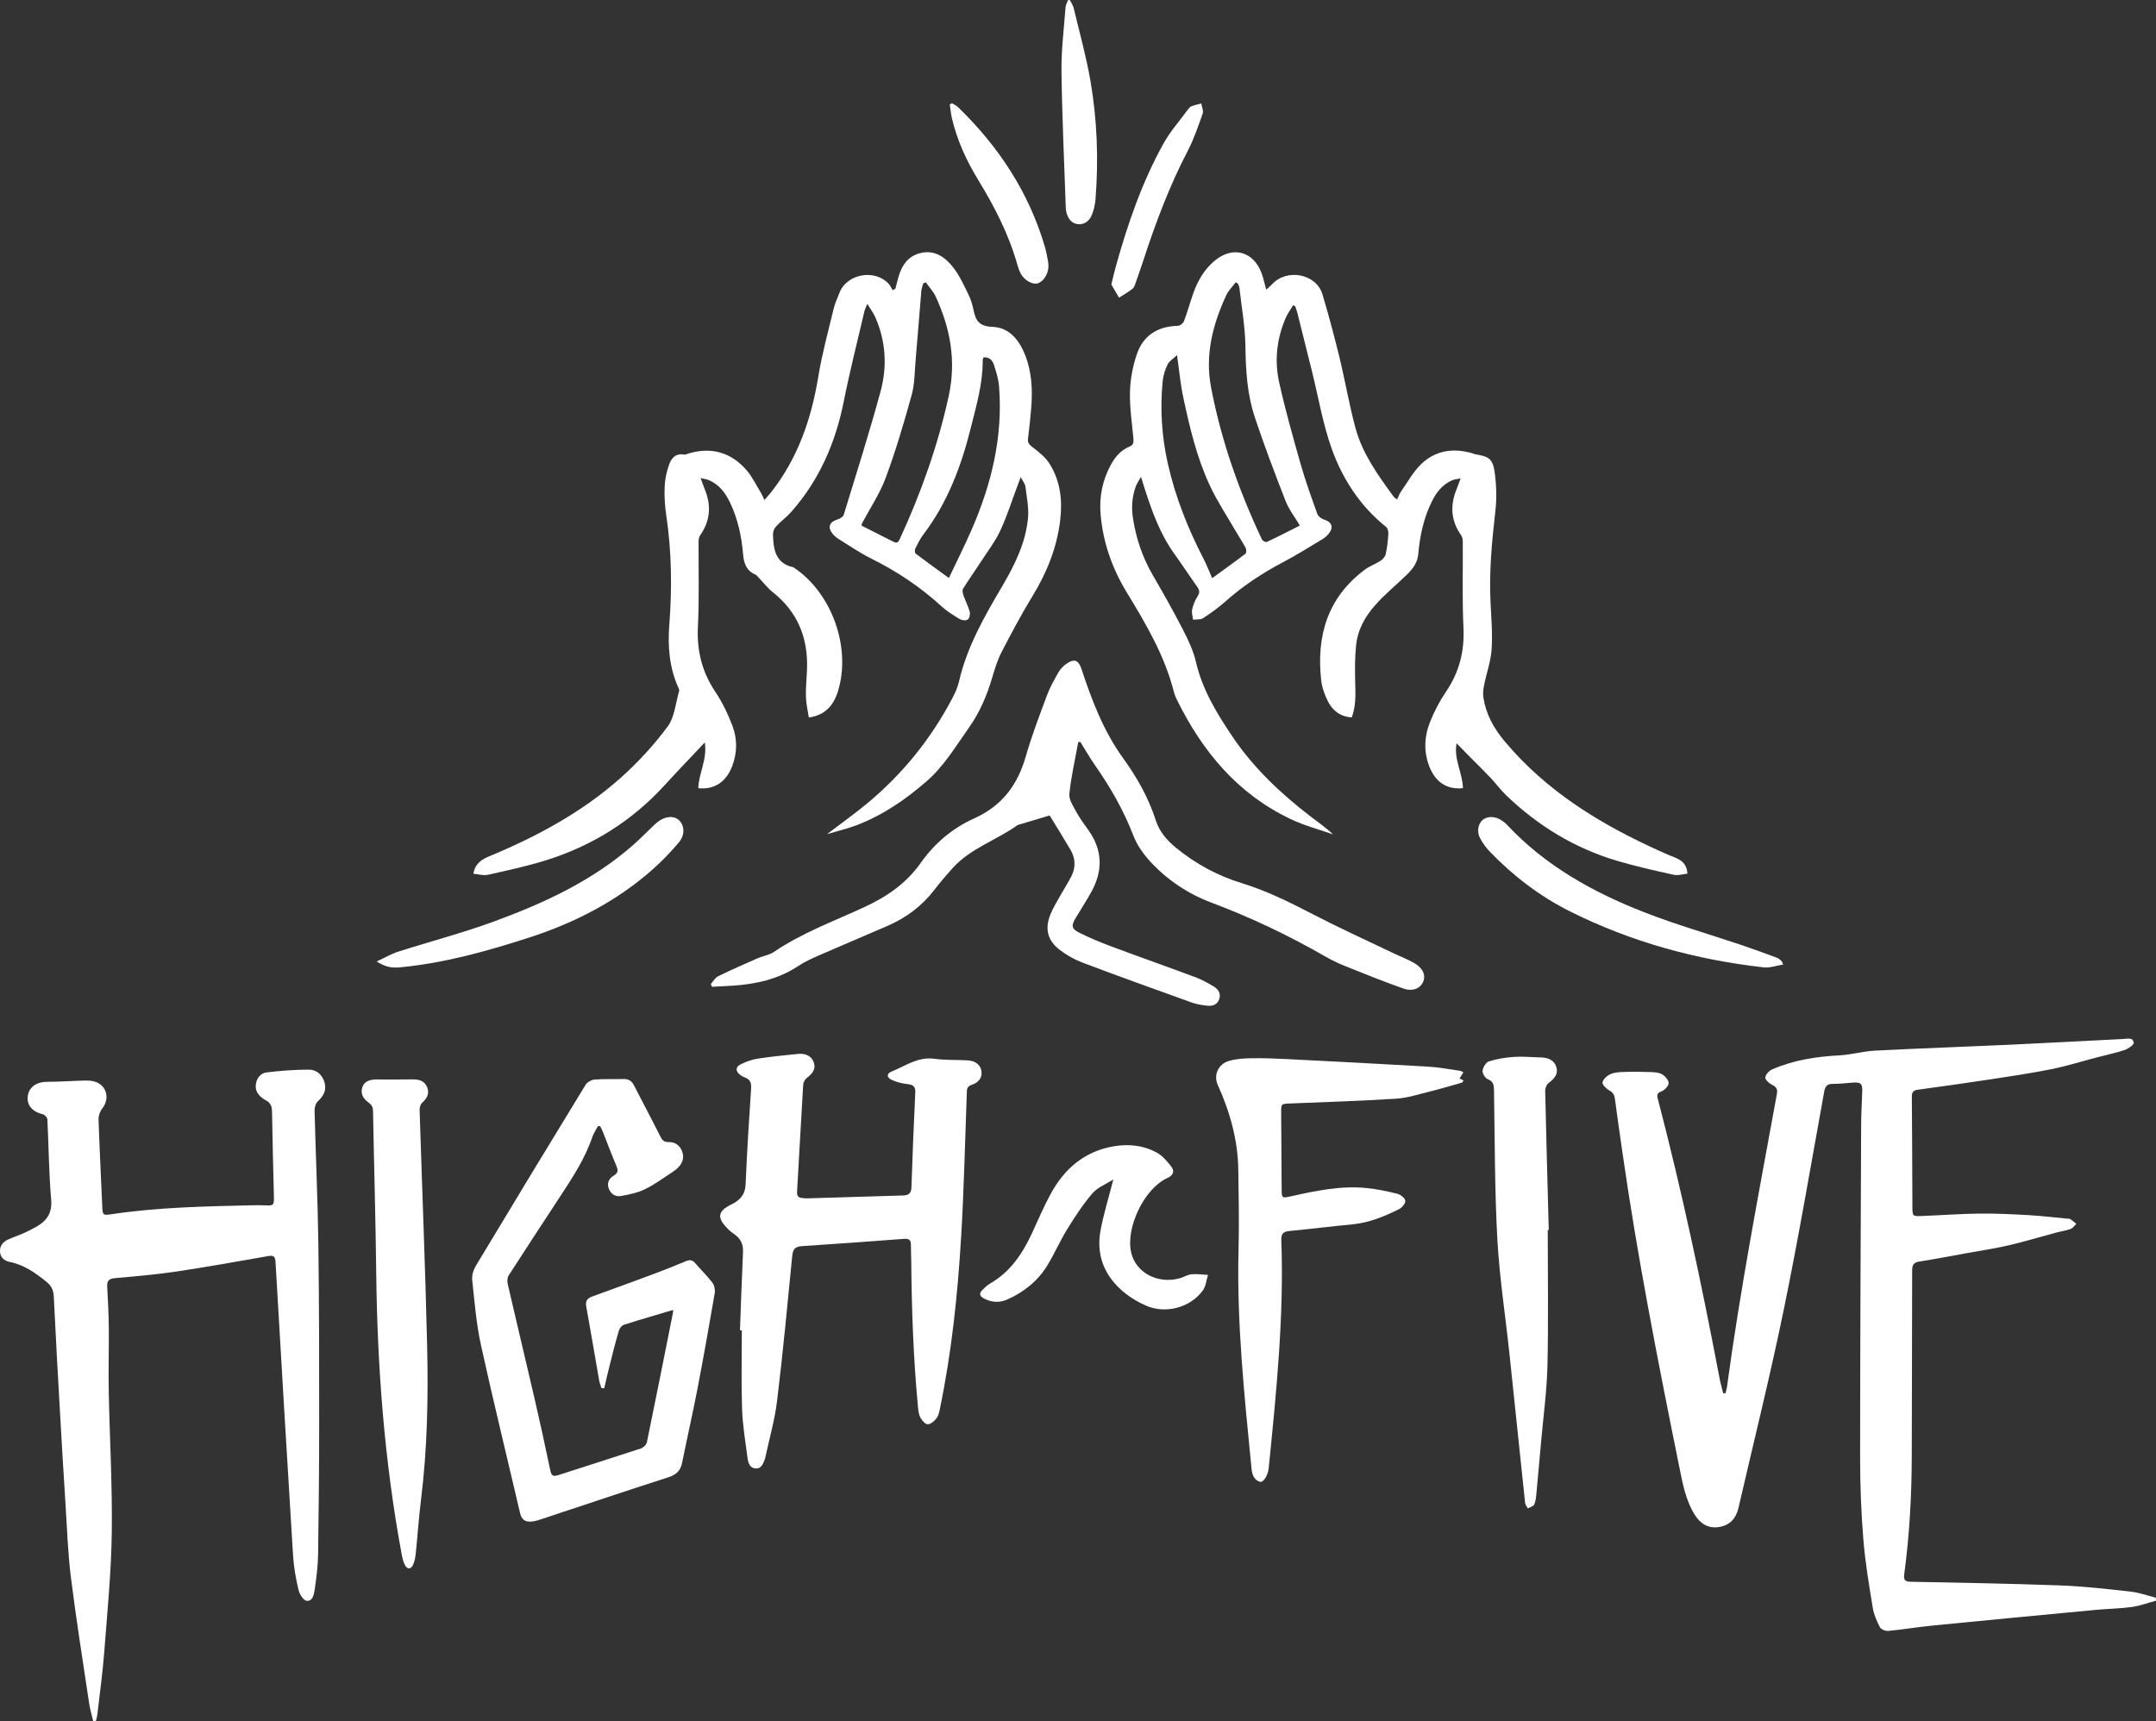
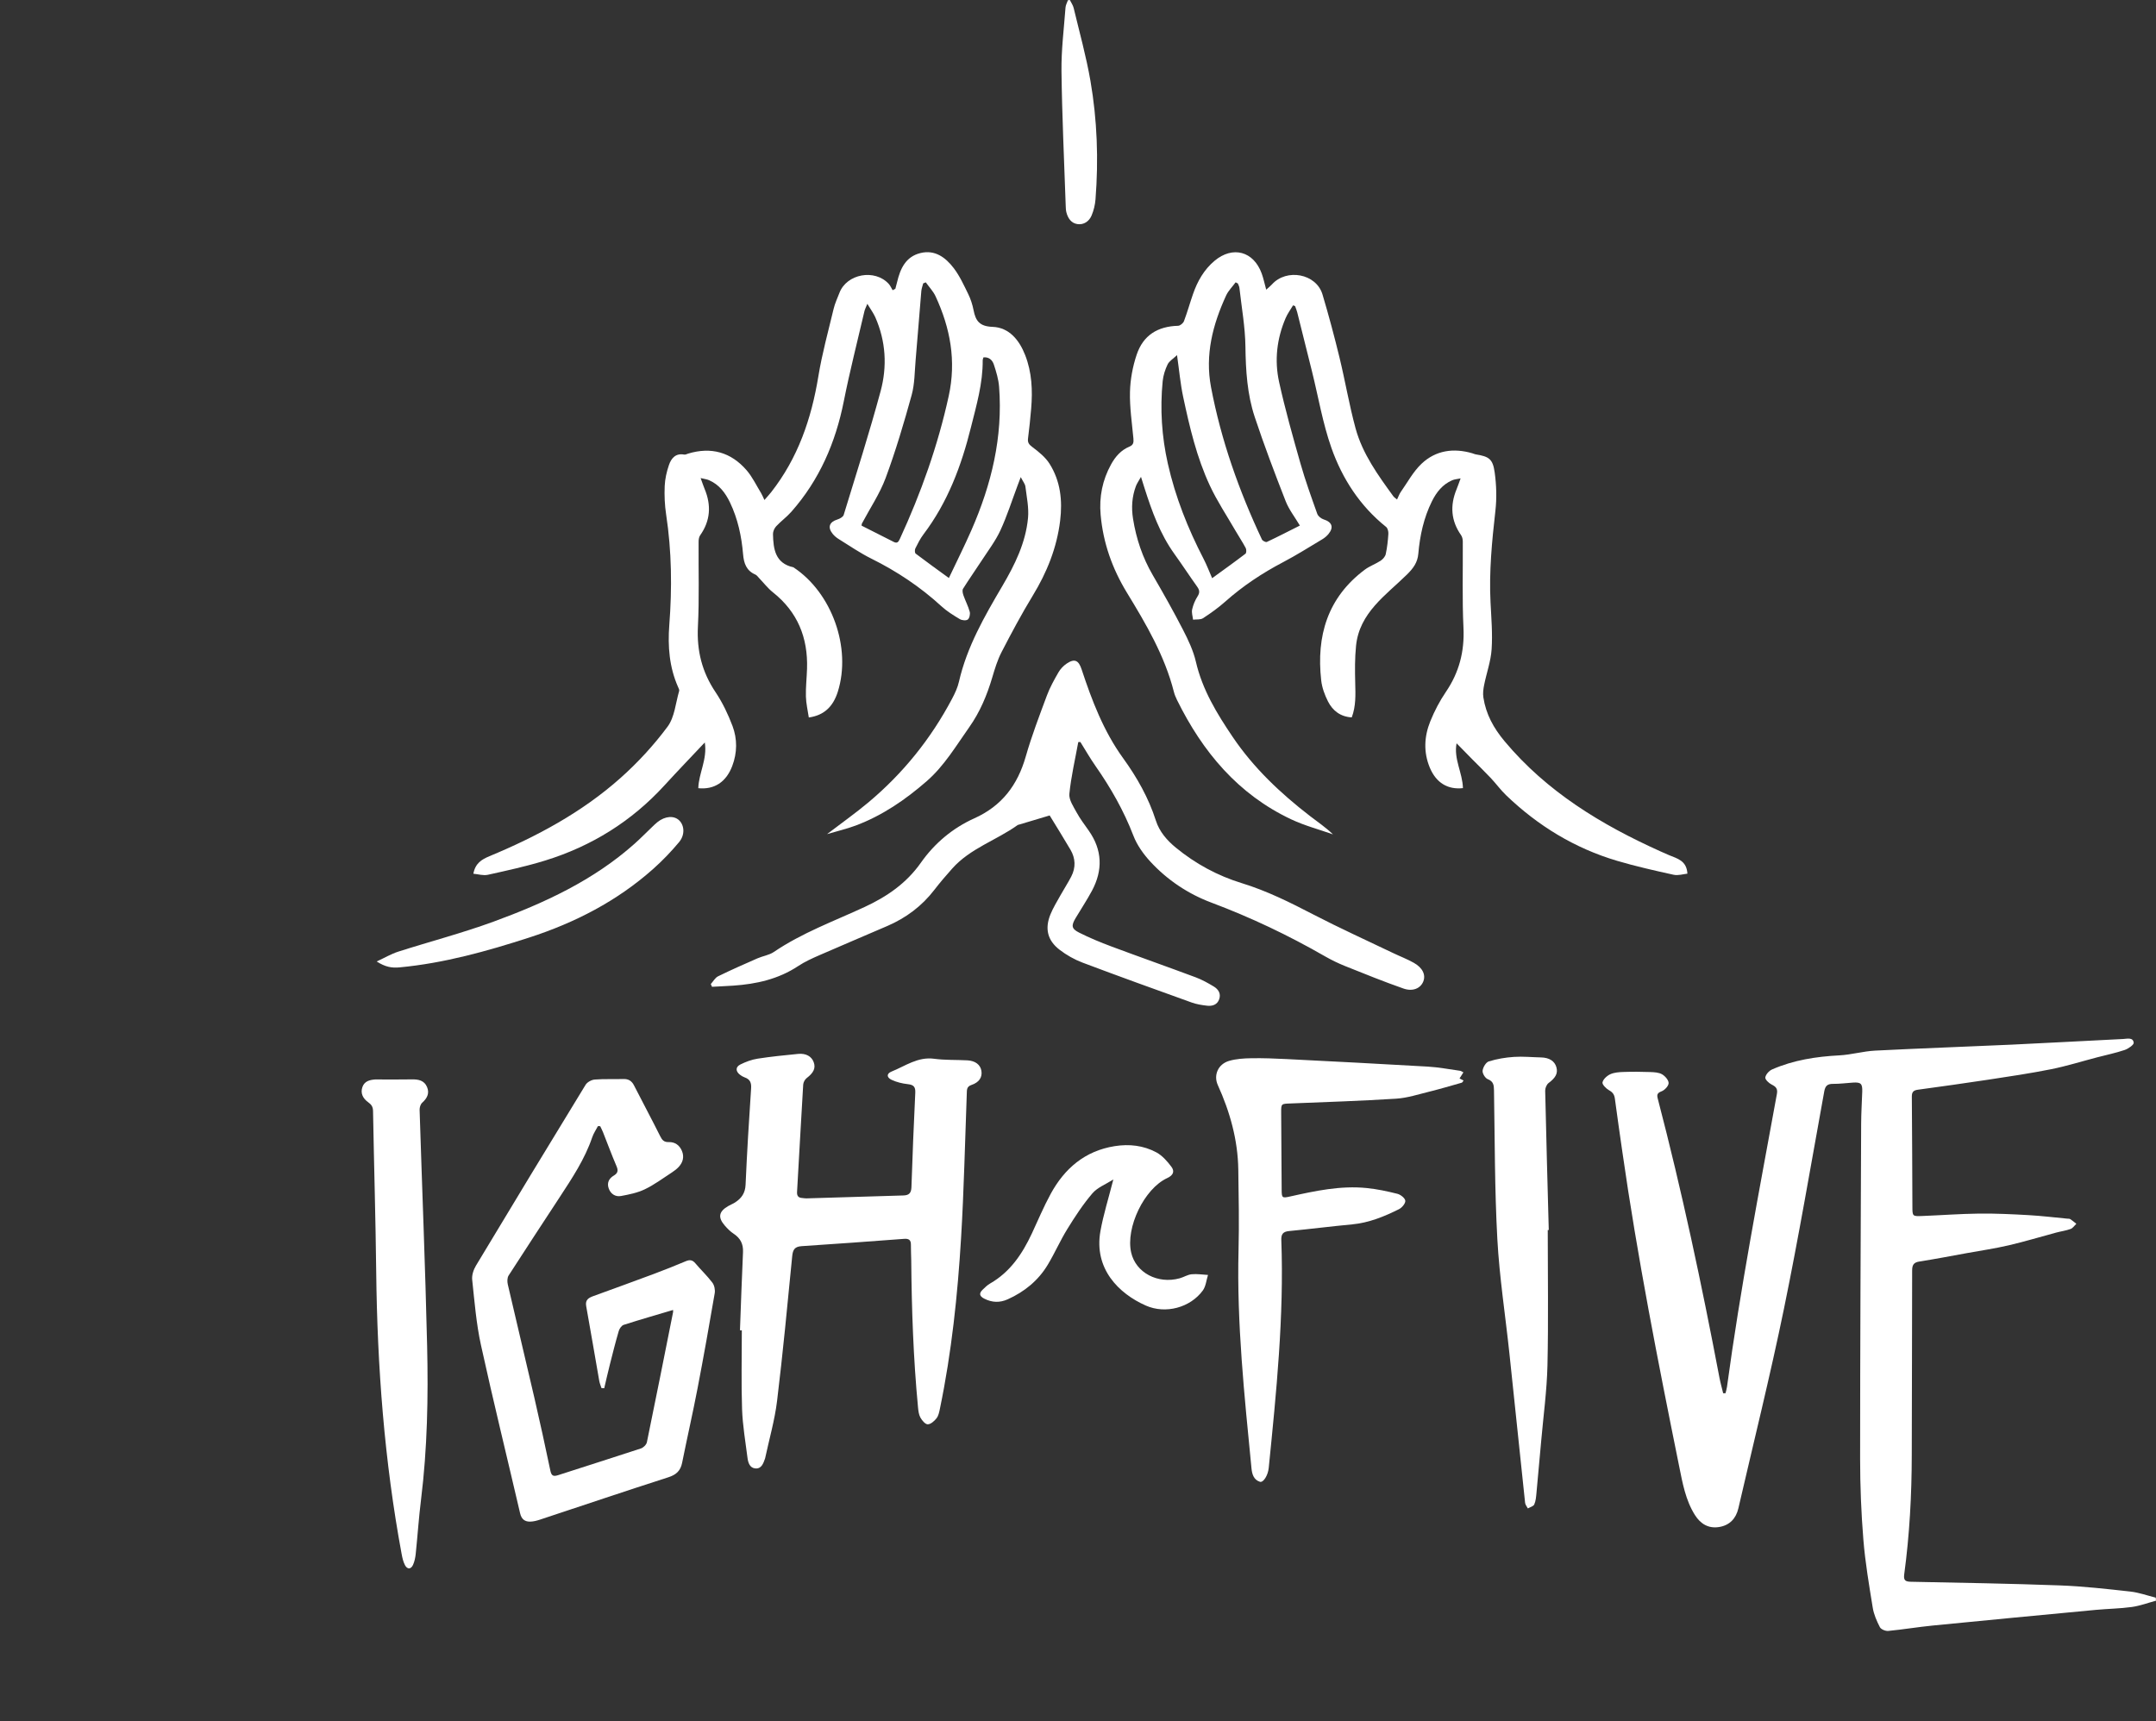
<svg xmlns="http://www.w3.org/2000/svg" id="uuid-20eaadc1-e7c2-4ac9-9c89-d5ea3a819779" viewBox="0 0 1583.44 1264.25">
  <rect x="0" y="0" width="1583.44" height="1264.25" fill="#333333" stroke="none" />
  <defs>
    <style>.uuid-28640d07-f4ee-4e02-96fa-b41a4e653a2f{fill:#fff;stroke-width:0px;}</style>
  </defs>
  <path class="uuid-28640d07-f4ee-4e02-96fa-b41a4e653a2f" d="m1267.28,1023.39c.37-1.54.87-3.07,1.08-4.63,9.77-72.15,23.6-143.61,36.66-215.2.69-3.8-.69-5.29-3.83-6.85-2.05-1.02-4.9-3.69-4.68-5.23.31-2.19,2.74-4.9,4.93-5.87,15.74-6.91,32.4-9.46,49.49-10.36,8.77-.46,17.43-3.03,26.2-3.48,33.42-1.71,66.87-2.85,100.29-4.39,27.28-1.26,54.56-2.82,81.84-4.15,2.96-.14,7.28-1.43,7.81,2.73.19,1.53-3.98,4.44-6.64,5.34-6.61,2.23-13.48,3.64-20.25,5.41-11.25,2.94-22.39,6.44-33.77,8.72-15.33,3.07-30.83,5.35-46.29,7.71-17.12,2.61-34.28,4.97-51.44,7.33-3.15.43-4.6,1.5-4.56,5.04.24,26.98.28,53.96.41,80.93.03,6.95.08,7.09,6.99,6.82,13.98-.54,27.94-1.61,41.92-1.78,12.13-.14,24.28.45,36.4,1.13,9.43.53,18.83,1.69,28.25,2.57.83.08,1.81-.02,2.44.39,1.56,1.01,2.95,2.27,4.41,3.43-1.39,1.3-2.57,3.18-4.22,3.78-3.42,1.24-7.11,1.72-10.64,2.67-11.57,3.1-23.04,6.6-34.7,9.31-10.19,2.37-20.57,3.9-30.87,5.76-11.62,2.11-23.22,4.36-34.89,6.18-4.29.67-5.27,2.68-5.27,6.67-.01,45.13-.22,90.27-.28,135.4-.04,29.35-1.61,58.59-5.54,87.68-.6,4.43.79,5.39,4.92,5.48,36.46.74,72.93,1.33,109.36,2.68,17.28.64,34.54,2.61,51.75,4.51,6.32.7,12.47,2.94,18.69,4.48.06.75.13,1.49.19,2.24-5.91,1.59-11.73,3.78-17.74,4.62-8.72,1.21-17.6,1.29-26.38,2.12-39.95,3.77-79.9,7.56-119.83,11.51-10.92,1.08-21.77,2.91-32.69,3.96-2.01.19-5.31-1.15-6.14-2.75-2.32-4.5-4.45-9.37-5.25-14.32-2.69-16.58-5.52-33.21-6.88-49.93-1.6-19.73-2.39-39.57-2.39-59.37,0-82.11.43-164.21.76-246.32.03-7.82.54-15.64.8-23.46.2-5.9-1-7.04-6.96-6.64-4.82.32-9.64.97-14.45.93-4.11-.04-5.75,1.42-6.5,5.56-9.67,53.25-18.7,106.64-29.59,159.65-10.08,49.07-22.18,97.73-33.47,146.56-1.73,7.48-6.37,12.49-14.12,13.75-7.78,1.27-13.62-2.23-17.71-8.67-6.96-10.95-9.17-23.62-11.66-35.92-15.56-76.88-30.7-153.84-41.8-231.53-1.84-12.86-3.71-25.71-5.42-38.58-.39-2.91-1.53-4.6-4.22-6.1-2.18-1.21-5.21-4.28-4.86-5.85.53-2.37,3.35-4.89,5.8-5.99,2.91-1.31,6.46-1.52,9.75-1.63,6.49-.22,12.99-.18,19.48.06,2.95.11,6.28.26,8.7,1.65,2.24,1.29,4.87,4.29,4.83,6.49-.04,2.12-2.91,5.17-5.2,6.03-3.29,1.24-3.5,2.61-2.74,5.5,17.69,67.71,32.21,136.12,45.27,204.85.73,3.85,1.82,7.63,2.74,11.45.56-.02,1.13-.03,1.69-.04Z" />
  <path class="uuid-28640d07-f4ee-4e02-96fa-b41a4e653a2f" d="m607.47,612.69c10.67-8.15,20.85-15.33,30.37-23.31,25.43-21.32,45.9-46.75,61.4-76.11,2.09-3.95,4.06-8.15,5.04-12.47,5.84-25.6,18.74-48,31.82-70.24,9.23-15.68,17.18-31.78,18.91-50.03.72-7.59-.98-15.43-1.92-23.12-.24-1.94-1.79-3.73-3.42-6.93-1.11,2.94-1.71,4.52-2.3,6.11-4.16,11.06-7.73,22.39-12.67,33.08-3.6,7.77-8.94,14.75-13.64,21.99-4.53,6.98-9.35,13.77-13.76,20.82-.71,1.13-.25,3.33.28,4.83,1.42,4.07,3.49,7.93,4.62,12.06.47,1.74-.17,4.78-1.43,5.73-1.23.93-4.3.63-5.86-.31-4.69-2.81-9.45-5.74-13.46-9.42-15.47-14.19-32.67-25.66-51.46-34.99-8.32-4.13-16.05-9.47-23.97-14.37-1.67-1.03-3.28-2.37-4.5-3.89-3.86-4.81-2.4-8.69,3.45-10.5,1.78-.55,4.21-1.87,4.67-3.36,9.26-30.23,18.86-60.38,27.11-90.89,4.92-18.19,3.87-36.71-3.9-54.33-1.35-3.06-3.41-5.79-5.85-9.86-1.12,2.81-1.82,4.08-2.13,5.43-5.13,22.04-10.75,43.99-15.16,66.17-6.04,30.39-17.92,57.8-38.5,81.14-3.39,3.84-7.64,6.91-11.14,10.66-1.34,1.43-2.4,3.81-2.36,5.73.24,10.97,1.58,21.48,15.01,24.43,28.27,18.6,42.74,59.17,32.6,91.39-3.5,11.12-10.26,17.38-21.3,18.92-.75-5.12-1.99-10.25-2.13-15.42-.18-6.81.61-13.63.83-20.45.73-22.75-6.94-41.69-25.08-56.09-3.74-2.97-6.71-6.89-10.05-10.35-.91-.95-1.72-2.2-2.85-2.69-6.61-2.85-8.44-8.34-8.99-14.89-1.11-13.2-3.85-26.03-9.62-38.06-3.38-7.06-7.95-13.13-15.4-16.37-1.56-.68-3.34-.86-6.16-1.55,1.24,3.4,1.99,5.71,2.92,7.95,4.98,11.96,4.33,23.31-3.27,34.1-.86,1.22-1.13,3.09-1.14,4.66-.15,20.79.55,41.63-.5,62.37-.91,17.76,3.03,33.42,12.93,48.17,5.13,7.65,9.22,16.22,12.48,24.87,3.59,9.54,3.49,19.67-.2,29.39-4.51,11.87-13.24,17.48-24.93,16.3.3-11.04,6.77-21.32,4.76-33.59-10.35,11-20.09,21.1-29.55,31.46-24.18,26.47-53.58,44.73-87.68,55.27-13.79,4.26-27.97,7.35-42.08,10.47-3.39.75-7.21-.48-10.65-.78,1.44-7.7,6.06-10.48,11.85-12.89,34.78-14.46,67.82-32.18,96.08-57.32,12.75-11.34,24.54-24.14,34.7-37.82,5.21-7,5.91-17.37,8.52-26.26.23-.8-.39-1.93-.79-2.83-6.46-14.57-7.66-29.94-6.46-45.54,2.08-27.17,1.79-54.22-2.32-81.21-1.05-6.88-1.36-13.96-1.06-20.91.22-5.23,1.44-10.57,3.15-15.53,1.68-4.88,4.9-8.76,11.19-7.58.88.17,1.92-.43,2.87-.72,16.89-5.1,31.4-1.07,42.88,12.14,4.3,4.95,7.19,11.13,10.66,16.78.84,1.37,1.42,2.9,2.5,5.15,1.98-2.28,3.52-3.92,4.91-5.68,19.67-25.06,29.59-53.96,34.68-85.08,2.74-16.72,7.28-33.16,11.23-49.67.96-4.02,2.77-7.84,4.26-11.72,5.39-14.04,25.94-17.77,36.17-6.64,1.22,1.33,1.95,3.12,2.91,4.7.67-.35,1.33-.71,2-1.06.43-1.63.89-3.25,1.27-4.89,2.33-9.84,6.28-18.67,17.12-21.35,10.71-2.65,18.52,3.26,24.46,11.04,4.38,5.73,7.46,12.51,10.66,19.05,1.81,3.7,3.13,7.78,3.92,11.83,1.54,7.87,4.34,11.94,13.96,12.29,12.19.44,19.63,9.71,23.94,20.73,4.96,12.67,5.55,25.97,4.41,39.37-.62,7.3-1.37,14.59-2.3,21.86-.4,3.07.69,4.45,3.2,6.34,4.68,3.51,9.56,7.43,12.62,12.28,8.02,12.75,9.58,27.02,7.76,41.87-2.45,19.89-9.67,37.86-20.06,54.91-8.22,13.49-15.68,27.48-22.94,41.52-3.03,5.86-4.98,12.35-6.87,18.72-3.86,13.03-9.02,25.38-16.92,36.54-9.7,13.71-18.27,28.31-31.13,39.53-15.67,13.67-32.64,25.32-52.23,32.66-6.49,2.43-13.3,4.01-20.91,6.26Zm72.49-405.3c-.64.26-1.29.51-1.93.77-.47,1.89-1.21,3.75-1.38,5.66-1.44,16.89-2.71,33.79-4.18,50.67-.75,8.6-.65,17.5-2.92,25.71-5.66,20.49-11.7,40.96-19.09,60.88-4.34,11.7-11.54,22.35-17.43,33.48-.21.4-.16.93-.26,1.56,7.89,3.98,15.76,7.91,23.58,11.93,2.52,1.3,3.47.11,4.47-2.05,15.59-33.8,27.97-68.62,35.95-105.08,5.66-25.86,1.17-49.89-9.66-73.26-1.73-3.73-4.75-6.85-7.17-10.26Zm16.93,217.21c5.66-11.97,11.41-23.41,16.54-35.12,14.71-33.56,23.19-68.41,20.34-105.34-.43-5.54-2.1-11.07-3.86-16.38-1.03-3.1-3.45-5.67-7.62-5.23-.22.77-.56,1.39-.56,2,.17,17.06-4.62,33.25-8.68,49.55-7.01,28.17-17.07,55.01-34.82,78.44-2.39,3.16-4.21,6.8-5.98,10.37-.51,1.02-.43,3.27.26,3.8,7.92,6.02,16.01,11.81,24.37,17.9Z" />
  <path class="uuid-28640d07-f4ee-4e02-96fa-b41a4e653a2f" d="m1074.48,578.94c-11.19,1.26-19.7-3.88-24.36-15-4.76-11.36-4.15-22.97.35-34.1,3.04-7.51,6.87-14.86,11.42-21.55,9.77-14.36,13.76-29.74,12.93-47.16-1-21.08-.35-42.24-.5-63.37-.01-1.56-.38-3.39-1.25-4.63-7.46-10.62-8.2-21.82-3.35-33.64.94-2.28,1.73-4.63,3-8.07-2.65.56-4.53.66-6.15,1.36-7.12,3.06-11.6,8.79-14.93,15.5-6.01,12.11-8.81,25.09-9.98,38.46-.56,6.42-3.58,10.61-8.4,15.36-15.4,15.15-34.87,27.96-37.34,52.29-.92,9.06-.84,18.26-.6,27.37.22,8.51.58,16.92-2.55,25.22-8.22-.47-13.96-4.85-17.43-11.68-2.44-4.81-4.42-10.22-5.01-15.55-3.64-32.62,4.66-60.8,32-81.26,3.55-2.66,7.94-4.16,11.67-6.61,1.64-1.08,3.35-3.03,3.74-4.86,1.05-4.86,1.6-9.87,1.92-14.84.11-1.7-.47-4.16-1.66-5.11-19.18-15.36-32.16-35.39-40.15-58.02-6.39-18.1-9.59-37.32-14.23-56.03-3.6-14.54-7.23-29.07-10.89-43.6-.39-1.56-1.04-3.05-1.57-4.58-.5-.18-.99-.37-1.49-.55-1.84,3.12-4.05,6.08-5.46,9.38-6.49,15.14-8.29,31.1-4.78,47.01,4.44,20.13,10.06,40.03,15.7,59.87,3.55,12.47,7.98,24.71,12.33,36.94.61,1.71,2.81,3.46,4.63,4.03,6.18,1.94,7.67,5.76,3.59,10.75-1.24,1.51-2.85,2.85-4.53,3.86-9.57,5.72-19.01,11.7-28.87,16.87-15.28,8.02-29.48,17.43-42.39,28.91-5.07,4.51-10.66,8.51-16.36,12.22-1.88,1.22-4.84.76-7.31,1.07-.27-2.51-1.18-5.16-.67-7.5.74-3.35,2.13-6.73,3.98-9.62,1.76-2.74,1.5-4.61-.28-7.1-5.7-7.99-11.07-16.21-16.8-24.18-10.46-14.57-16.4-31.16-21.8-48.01-.74-2.3-1.45-4.62-2.67-8.5-1.76,3.15-2.97,4.84-3.69,6.71-2.97,7.82-3.46,15.91-2.15,24.11,2.34,14.6,6.95,28.38,14.43,41.25,7.7,13.24,15.23,26.6,22.24,40.21,3.86,7.5,7.6,15.38,9.49,23.53,4.77,20.64,15.49,38.17,27.07,55.3,15.36,22.72,35.06,41.31,56.65,57.98,5.62,4.34,11.55,8.3,16.96,13.53-10.21-3.61-20.8-6.4-30.55-10.98-39.16-18.4-65.2-49.64-83.97-87.7-.95-1.93-1.8-3.97-2.33-6.05-6.75-26.54-20.44-49.81-34.5-72.85-10.78-17.68-17.47-36.59-19.29-57.21-1.16-13.14,1.32-25.53,7.72-37.09,3.14-5.68,7.31-10.41,13.4-12.94,2.99-1.24,3.21-3.14,2.96-5.93-1.05-11.43-2.81-22.91-2.52-34.32.23-9.16,1.99-18.61,4.91-27.31,4.8-14.29,15.41-20.81,30.44-21.22,1.5-.04,3.72-1.89,4.29-3.39,2.47-6.53,4.35-13.29,6.64-19.9,3.27-9.42,8.05-17.92,15.83-24.44,13.33-11.17,28.67-7.07,34.63,9.33,1.29,3.55,2.05,7.3,3.31,11.87,1.7-1.55,3.07-2.59,4.2-3.85,10.66-11.91,32.54-8.05,37.14,7.37,4.56,15.29,8.69,30.73,12.46,46.23,4.21,17.3,7.15,34.92,11.82,52.09,5.11,18.77,16.48,34.42,27.76,49.94.54.75,1.41,1.26,2.71,2.38,1.04-2.16,1.66-4.03,2.74-5.57,4.94-7.03,9.11-14.91,15.24-20.71,10.45-9.9,23.51-11.72,37.31-7.7.8.23,1.56.65,2.37.78,9.84,1.59,12.66,3.3,14.05,13.27,1.29,9.28,1.58,18.97.52,28.27-2.54,22.37-4.71,44.7-3.57,67.26.58,11.46,1.56,23,.8,34.4-.59,8.83-3.74,17.46-5.5,26.23-.6,2.97-1.01,6.16-.56,9.11,1.87,12.3,7.47,22.5,15.58,32.21,31.07,37.16,71.05,61.33,114.42,80.88,2.12.96,4.25,1.91,6.4,2.81,5.99,2.51,12.91,3.96,13.45,13.59-2.98.29-6.77,1.55-10.11.81-13.95-3.06-27.93-6.21-41.61-10.27-31.07-9.22-58.03-25.69-81.37-48.09-4.07-3.9-7.41-8.55-11.29-12.67-4.32-4.59-8.86-8.97-13.29-13.45-3.81-3.86-7.59-7.74-11.86-12.1-2.21,11.56,4.4,21.66,4.67,32.92Zm-165.36-370.71c-.54-.28-1.09-.56-1.63-.84-2.37,3.23-5.38,6.17-7.01,9.73-9.81,21.38-15.58,43.46-11.06,67.3,7.39,39,20.53,76.06,37.39,111.88.47,1,2.82,2.17,3.61,1.8,8.21-3.86,16.28-8.03,24.25-12.04-3.71-6.25-8.03-11.74-10.46-17.97-7.98-20.43-15.79-40.97-22.69-61.78-5.53-16.68-6.6-34.11-6.83-51.73-.19-14.4-2.82-28.77-4.42-43.14-.12-1.1-.74-2.14-1.13-3.2Zm-44.67,52.64c-2.83,2.69-5.71,4.34-6.9,6.8-1.85,3.82-3.22,8.13-3.64,12.34-2,20.36-.7,40.59,3.79,60.57,5.52,24.53,14.72,47.68,26.26,69.96,2.33,4.5,4.13,9.29,6.28,14.19,8.5-6.18,16.59-11.95,24.48-17.98.74-.57.77-3.08.18-4.18-2.34-4.4-5.12-8.56-7.62-12.88-6.32-10.93-13.37-21.52-18.69-32.92-9.7-20.77-14.92-43.08-19.67-65.41-1.99-9.37-2.83-19-4.47-30.49Z" />
-   <path class="uuid-28640d07-f4ee-4e02-96fa-b41a4e653a2f" d="m68.44,1264.25c-.99-4.25-2.29-8.46-2.93-12.77-4.62-30.96-9.58-61.87-13.45-92.92-2.28-18.3-2.85-36.83-4.04-55.26-1.36-21.09-2.62-42.19-3.81-63.29-1.65-29.09-3.32-58.18-4.69-87.28-.21-4.55-1.44-7.88-4.96-10.76-8.18-6.7-16.62-12.77-27.29-14.95-3.84-.79-6.82-2.93-7.22-7.22-.41-4.37,1.9-7.38,5.62-9.16,3.6-1.72,7.44-2.9,11.09-4.52,3.34-1.49,6.64-3.11,9.82-4.91,7.79-4.41,11.87-10.1,11-20.12-1.71-19.54-1.79-39.23-2.78-58.84-.07-1.32-1.88-3.34-3.21-3.67-7.89-1.94-12.02-6.65-11.19-13.4.81-6.57,6.54-10.54,14.18-10.5,7.44.04,14.89-.56,22.34-.75,3.81-.1,7.74-.49,11.4.28,9.78,2.04,12.9,12.41,6.7,20.19-1.64,2.06-2.73,5.27-2.64,7.9.72,21.3,1.81,42.59,2.72,63.89.27,6.28.44,6.72,6.67,5.78,34.19-5.15,68.67-5.78,103.13-6.59,2.83-.07,5.67-.1,8.49.02,7.96.34,7.95.37,7.76-7.4-.49-20.48-1.05-40.96-1.36-61.44-.06-3.95-1.22-6.74-4.83-8.43-.75-.35-1.4-.9-2.08-1.38-3.5-2.51-5.55-5.79-4.97-10.22.61-4.64,3.56-8.21,7.82-8.73,10.34-1.26,20.79-2.07,31.19-2.05,5.64.01,9.92,3.82,11.49,9.6,1.53,5.65-.89,9.81-5,13.7-1.6,1.51-2.43,4.62-2.37,6.97.83,32.46,2.32,64.91,2.77,97.38.61,43.45.62,86.91.61,130.37,0,32.64-.29,65.28-.79,97.92-.13,8.62-1.22,17.26-2.48,25.8-.52,3.53-1.35,8.86-5.9,8.46-2.29-.2-5.29-4.9-6.02-8.03-1.93-8.23-3.46-16.67-3.98-25.1-4.47-71.96-8.7-143.94-12.9-215.92-.22-3.82-1.45-4.88-5.22-4.22-22.47,3.92-44.91,8-67.47,11.36-14.97,2.23-30.1,3.52-45.18,4.87-4.22.38-5.97,1.79-5.75,6.05.52,10.14,1.09,20.28,1.19,30.43.16,15.45-.36,30.91-.06,46.36.68,34.63,2.7,69.27,2.24,103.88-.39,29.26-3.27,58.49-5.51,87.7-1.18,15.42-3.33,30.77-5.09,46.15-.18,1.56-.68,3.09-1.03,4.64-.68.05-1.36.1-2.04.14Z" />
  <path class="uuid-28640d07-f4ee-4e02-96fa-b41a4e653a2f" d="m543.46,977.2c.72-19.14,1.35-38.27,2.23-57.4.27-5.96-1.87-10.19-6.8-13.46-2.45-1.62-4.63-3.8-6.57-6.04-5.27-6.09-4.42-10.39,2.67-14.44,1.59-.91,3.33-1.57,4.86-2.56,4.72-3.03,7.46-6.88,7.73-13,1.04-23.62,2.47-47.22,4.06-70.81.29-4.22-.8-6.66-4.7-8.04-1.23-.44-2.42-1.15-3.47-1.96-3.26-2.5-3.38-5.71.27-7.53,3.96-1.98,8.31-3.6,12.67-4.28,9.86-1.54,19.81-2.52,29.75-3.5,5.8-.57,9.87,1.8,11.45,6.06,1.62,4.39-.09,7.83-5.13,11.68-1.34,1.02-2.48,3.13-2.58,4.82-1.6,26.26-2.97,52.53-4.51,78.79-.18,3.05,1,4.33,3.84,4.51,1,.06,1.99.3,2.98.27,23.78-.71,47.56-1.47,71.34-2.15,4.12-.12,5.71-1.83,5.85-6.1.76-23.14,1.71-46.27,2.82-69.39.21-4.34-1.28-5.81-5.49-6.27-4.04-.44-8.2-1.45-11.86-3.16-3.76-1.76-3.84-4.58-.11-6.08,10.11-4.06,19.28-11.04,31.33-9.41,8.05,1.08,16.29.71,24.44,1.16,5.85.33,9.52,3.24,10.26,7.73.75,4.62-1.59,8.44-7.32,10.36-3.54,1.19-3.32,3.54-3.42,6.23-1.32,35.28-2.06,70.6-4.18,105.83-2.54,42.23-6.95,84.31-15.57,125.82-.5,2.41-1.03,5.12-2.47,6.96-1.59,2.03-4.23,4.4-6.44,4.43-1.83.03-4.25-2.83-5.41-4.96-1.22-2.22-1.52-5.07-1.77-7.69-3.41-35.84-4.65-71.77-4.96-107.75-.03-3.83-.3-7.66-.24-11.49.05-3.56-1.59-4.6-4.96-4.35-25.07,1.87-50.14,3.76-75.23,5.37-5.15.33-6.52,2.55-6.99,7.37-3.47,35.46-6.81,70.93-11.11,106.29-1.72,14.15-5.75,28.01-8.74,42-.03.16-.09.32-.14.48-1.25,3.52-2.61,7.55-7.1,7.14-4.09-.37-5.3-4.26-5.75-7.82-1.49-11.89-3.57-23.77-3.98-35.71-.66-19.29-.18-38.62-.18-57.94-.45,0-.9,0-1.35-.01Z" />
  <path class="uuid-28640d07-f4ee-4e02-96fa-b41a4e653a2f" d="m439.17,827.19c-1.43,2.73-3.23,5.34-4.21,8.23-5.47,16.13-14.83,30.12-24.03,44.21-12.47,19.1-25.05,38.13-37.37,57.32-1.06,1.65-1.1,4.48-.62,6.53,6.4,27.73,13.07,55.4,19.48,83.13,4.12,17.84,8.04,35.73,11.78,53.66.8,3.83,2.15,4.51,5.71,3.36,20.26-6.59,40.6-12.95,60.83-19.63,1.8-.6,3.99-2.76,4.36-4.54,6.56-31.8,12.87-63.65,19.22-95.49.12-.6.01-1.24.01-1.69-12.29,3.65-24.33,7.11-36.26,10.94-1.56.5-3.11,2.75-3.62,4.5-2.38,8.1-4.43,16.3-6.5,24.49-1.48,5.83-2.79,11.71-4.18,17.56-.67-.03-1.34-.05-2.01-.08-.55-1.73-1.3-3.42-1.62-5.19-3.23-18.35-6.3-36.72-9.62-55.06-.86-4.76,1.97-6.16,5.47-7.43,14.7-5.35,29.41-10.67,44.06-16.14,7.95-2.97,15.84-6.12,23.67-9.42,2.9-1.22,4.88-.93,6.97,1.54,4.08,4.83,8.72,9.21,12.52,14.24,1.47,1.95,2.13,5.29,1.71,7.75-4,23.3-8.12,46.58-12.59,69.8-3.52,18.31-7.68,36.49-11.35,54.77-1.18,5.89-4.33,8.78-10.16,10.65-31.54,10.12-62.92,20.75-94.38,31.15-2.19.72-4.51,1.32-6.79,1.41-4.16.16-6.65-1.75-7.67-6.16-9.57-41.19-19.7-82.26-28.75-123.56-3.44-15.71-4.72-31.92-6.43-47.96-.36-3.34.97-7.38,2.76-10.36,26.67-44.38,53.51-88.66,80.52-132.84,1.21-1.97,4.34-3.67,6.7-3.86,6.95-.55,13.98-.15,20.97-.39,3.83-.13,6.21,1.37,7.92,4.74,6.35,12.45,12.97,24.77,19.21,37.27,1.44,2.88,2.79,4.42,6.26,4.32,4.57-.14,7.97,2.28,9.72,6.55,1.75,4.28.74,8.24-2.28,11.58-1.43,1.58-3.2,2.93-4.99,4.1-6.56,4.26-12.91,9.02-19.9,12.4-5.41,2.62-11.6,3.88-17.58,4.98-4.09.75-7.56-1.43-9.04-5.55-1.44-4.01.12-7.31,3.64-9.39,3.02-1.79,3.51-3.65,2.1-6.93-3.54-8.26-6.64-16.71-9.96-25.07-.59-1.48-1.35-2.9-2.03-4.34-.55-.03-1.09-.05-1.64-.08Z" />
  <path class="uuid-28640d07-f4ee-4e02-96fa-b41a4e653a2f" d="m791.92,545.12c-2.3,12.66-5.26,25.26-6.54,38.03-.44,4.35,2.99,9.33,5.33,13.66,2.53,4.66,5.79,8.94,8.86,13.3,10.07,14.27,10.49,29.12,2.38,44.26-3.69,6.89-8.05,13.41-12.04,20.14-3.21,5.4-3.02,7.71,2.51,10.51,7.69,3.89,15.72,7.2,23.81,10.23,20.59,7.69,41.32,14.98,61.91,22.67,4.64,1.73,9.06,4.2,13.32,6.77,3.33,2.01,5.4,5.24,3.95,9.33-1.45,4.11-5.06,5.2-8.95,4.75-3.78-.44-7.65-1.04-11.21-2.32-26.79-9.63-53.58-19.27-80.22-29.33-5.98-2.26-11.82-5.57-16.88-9.47-8.86-6.82-10.9-15.47-6.72-25.84,1.98-4.91,4.82-9.48,7.4-14.13,2.58-4.65,5.53-9.11,7.96-13.84,3.37-6.55,3.12-13.28-.58-19.61-5.01-8.58-10.3-16.99-15.31-25.21-7.32,2.19-14.92,4.46-22.53,6.74-.32.1-.69.12-.95.3-15.64,11.21-34.84,17.1-48.05,31.93-4.54,5.09-9,10.28-13.16,15.69-9.16,11.92-20.76,20.58-34.47,26.51-16.66,7.21-33.39,14.23-50.01,21.51-5.32,2.33-10.71,4.76-15.53,7.96-14.53,9.62-30.74,13.23-47.74,14.38-5.17.35-10.36.56-15.54.84-.3-.67-.59-1.33-.89-2,1.77-1.95,3.17-4.63,5.36-5.71,9.51-4.67,19.22-8.94,28.92-13.19,3.95-1.73,8.57-2.33,12.04-4.69,20.69-14.05,44.1-22.59,66.56-32.99,16.52-7.65,30.8-17.47,41.43-32.59,10.05-14.28,23.36-25.44,39.19-32.56,20.35-9.15,31.84-24.5,37.83-45.47,4.34-15.19,10.03-30,15.54-44.83,2.19-5.89,5.31-11.47,8.46-16.94,1.44-2.51,3.66-4.85,6.07-6.47,5.8-3.89,8.75-2.4,10.92,4.19,7.58,22.97,16.14,45.47,30.51,65.33,10.19,14.09,18.69,29.11,24.05,45.82,2.61,8.13,8.07,14.46,14.63,19.85,14.47,11.88,30.63,20.65,48.52,26.14,18.42,5.65,35.48,14.17,52.52,23.01,19.19,9.95,38.9,18.89,58.41,28.24,5.1,2.45,10.42,4.47,15.34,7.23,6.57,3.68,8.94,8.94,6.95,13.81-2.01,4.91-7.61,7.53-14.54,5.1-14.44-5.05-28.64-10.81-42.84-16.5-5.09-2.04-10.08-4.46-14.83-7.19-26.76-15.39-54.49-28.58-83.43-39.44-17.12-6.42-32.37-16.62-44.84-30.16-5.08-5.52-9.75-12.09-12.41-19.03-7.06-18.36-16.64-35.16-27.85-51.2-3.96-5.67-7.4-11.7-11.07-17.57-.52.02-1.03.03-1.55.05Z" />
  <path class="uuid-28640d07-f4ee-4e02-96fa-b41a4e653a2f" d="m1074.78,787.73c-.95,1.49-1.71,2.69-2.85,4.48.88.45,1.91.98,2.99,1.53-.72.89-.95,1.48-1.32,1.58-7.95,2.25-15.87,4.61-23.89,6.59-8.04,1.99-16.12,4.64-24.3,5.16-25.91,1.65-51.88,2.48-77.82,3.52-6.6.26-6.69.13-6.65,6.77.11,18.98.23,37.97.36,56.95.04,5.68.49,5.88,6.14,4.62,18.55-4.14,37.17-8.15,56.34-6.21,7.58.77,15.12,2.36,22.51,4.23,2.35.59,5.62,3.16,5.81,5.09.2,1.94-2.46,5.12-4.63,6.2-10.89,5.42-22.08,10.02-34.44,11.17-15.42,1.44-30.78,3.43-46.2,4.89-4.48.43-5.95,2.19-5.79,6.64,2.06,56.09-3.67,111.76-9.25,167.44-.54,5.37-3.94,10.9-6.46,10.11-4.6-1.45-5.78-5.63-6.2-9.92-5.18-53.2-10.86-106.35-9.51-159.95.5-19.8.13-39.63-.17-59.45-.33-21.8-6.11-42.38-15.05-62.11-3.24-7.16.07-15.38,8.38-17.78,5.18-1.49,10.81-1.83,16.24-1.92,8.63-.14,17.28.18,25.91.62,34.58,1.75,69.15,3.51,103.71,5.53,7.93.46,15.8,1.98,23.68,3.07.73.1,1.4.64,2.45,1.14Z" />
  <path class="uuid-28640d07-f4ee-4e02-96fa-b41a4e653a2f" d="m275.59,792.95c8.98,0,17.95.13,26.93-.05,4.87-.1,9.14.8,11.15,5.69,1.91,4.64-.04,8.24-3.62,11.48-1.22,1.1-1.93,3.44-1.88,5.19,1.82,57.74,4.18,115.46,5.52,173.21.88,37.78.18,75.58-4.48,113.19-1.63,13.21-2.52,26.52-3.89,39.76-.29,2.77-.86,5.65-2.01,8.16-1.51,3.3-4.21,3.36-5.9.11-1.27-2.44-1.91-5.3-2.42-8.04-12.72-68.46-17.89-137.6-18.69-207.15-.45-39.45-1.63-78.89-2.33-118.34-.05-3.08-1.14-4.74-3.55-6.46-3.76-2.68-5.93-6.55-4.22-11.28,1.53-4.22,5.29-5.17,9.38-5.47Z" />
  <path class="uuid-28640d07-f4ee-4e02-96fa-b41a4e653a2f" d="m1136.72,903.59c0,33.13.54,66.28-.21,99.39-.43,18.59-2.99,37.13-4.62,55.69-1.12,12.76-2.26,25.52-3.48,38.27-.27,2.79-.48,5.74-1.61,8.22-.63,1.39-3.07,1.97-4.69,2.91-.7-1.37-1.87-2.69-2.02-4.12-3.9-36.59-7.65-73.2-11.53-109.79-2.97-27.98-7.32-55.88-8.86-83.94-1.99-36.39-1.84-72.89-2.46-109.35-.06-3.82-.4-6.48-4.6-8.15-1.89-.75-4-4.23-3.77-6.21.3-2.5,2.44-6.16,4.56-6.82,5.94-1.84,12.25-2.9,18.47-3.31,6.61-.44,13.29.25,19.93.39,5.99.13,10.02,2.68,11.26,7.26,1.23,4.51-.71,7.79-5.74,11.53-1.46,1.09-2.55,3.74-2.51,5.65.76,34.13,1.72,68.25,2.63,102.38-.25,0-.49,0-.74,0Z" />
-   <path class="uuid-28640d07-f4ee-4e02-96fa-b41a4e653a2f" d="m1309.61,708.55c-5.05.79-9.76,2.57-14.22,2.07-49.72-5.61-97.41-18.64-142.24-41.08-22.19-11.11-41.79-26.08-59.02-43.98-2.84-2.95-5.33-6.44-7.22-10.08-2.42-4.64-1.32-10.14,1.79-12.98,3.23-2.96,8.85-3.13,13.54-.23,1.68,1.04,3.32,2.28,4.67,3.73,27.95,29.89,62.77,49.29,100.26,63.97,23.52,9.21,47.91,16.18,71.88,24.26,8.79,2.96,17.5,6.18,26.21,9.39,1.19.44,2.17,1.52,3.17,2.39.33.28.42.84,1.2,2.55Z" />
  <path class="uuid-28640d07-f4ee-4e02-96fa-b41a4e653a2f" d="m276.65,706.29c6.01-2.79,10.7-5.58,15.78-7.21,23.29-7.45,47.02-13.63,69.96-22.03,37.47-13.72,73.56-30.39,103.79-57.38,4.22-3.77,8.18-7.82,12.27-11.72,1.44-1.38,2.85-2.81,4.41-4.05,5.6-4.46,12.14-4.95,15.95-1.28,3.84,3.7,4.39,10.65-.08,16-5.83,6.99-12.21,13.63-19.01,19.68-26.54,23.62-57.45,39.53-91.06,50.41-31.07,10.05-62.45,18.82-95.14,21.9-5.92.56-10.52-.29-16.87-4.33Z" />
  <path class="uuid-28640d07-f4ee-4e02-96fa-b41a4e653a2f" d="m817.68,866.42c-5.56,3.56-11.67,5.85-15.38,10.19-6.9,8.07-12.79,17.1-18.39,26.17-5.26,8.51-9.27,17.78-14.44,26.35-6.97,11.56-17.05,19.78-29.37,25.32-5.87,2.64-11.49,2.42-17.21-.47-3.5-1.77-4.08-3.83-1.24-6.56,1.71-1.65,3.45-3.39,5.49-4.56,14.8-8.48,23.69-21.8,30.69-36.76,4.55-9.73,8.68-19.68,13.82-29.09,10.23-18.75,25.2-31.58,46.97-35.06,10.69-1.71,21.16-.53,30.63,4.55,4.36,2.34,8.02,6.54,11.06,10.59,2.44,3.24,1.54,6.19-3.03,8.29-17,7.8-30.66,36.51-26.51,54.72,3.37,14.78,19.46,23.36,35.63,18.92,2.98-.82,5.78-2.68,8.78-2.97,3.95-.39,8.01.29,12.02.51-1.23,3.86-1.57,8.37-3.84,11.46-9.18,12.5-27.26,17.49-41.87,11.01-19.88-8.81-38.26-27.04-33.28-54.74,2.17-12.07,5.9-23.86,9.46-37.87Z" />
  <path class="uuid-28640d07-f4ee-4e02-96fa-b41a4e653a2f" d="m785.73,0c.96,1.95,2.32,3.81,2.81,5.88,4.26,17.79,9.19,35.47,12.31,53.46,4.99,28.78,6,57.9,3.73,87.06-.32,4.07-1.32,8.27-2.93,12.01-1.82,4.24-5.72,6.91-10.44,6.19-4.5-.68-6.92-4.34-8.02-8.64-.4-1.59-.44-3.29-.5-4.95-1.12-32.91-2.69-65.82-3.1-98.74-.19-15.57,1.81-31.18,2.96-46.75.13-1.82,1.16-3.57,1.77-5.35.47-.06.93-.11,1.4-.17Z" />
-   <path class="uuid-28640d07-f4ee-4e02-96fa-b41a4e653a2f" d="m699.22,75.85c1.48.95,3.18,1.68,4.42,2.88,29.85,28.92,52.06,62.61,63.82,102.76,1.03,3.5,1.61,7.14,2.3,10.74.25,1.3.27,2.66.22,3.98-.21,5.48-4.11,11.12-8.23,12.01-3.68.8-9.35-2.33-11.87-6.87-1.19-2.16-2.05-4.56-2.72-6.95-6.23-22.18-16.64-42.42-28.58-61.96-8.74-14.31-15.69-29.37-19.49-45.76-.76-3.28-1.04-6.67-1.55-10.01.56-.28,1.12-.55,1.67-.83Z" />
-   <path class="uuid-28640d07-f4ee-4e02-96fa-b41a4e653a2f" d="m816.21,209.01c1.27-5.17,2.13-9.07,3.19-12.9,8.73-31.34,19.22-62.06,35.07-90.59,4.96-8.93,11.89-16.76,17.96-25.06.68-.92,1.54-1.96,2.54-2.35,2.35-.9,4.84-1.43,7.27-2.11.41,2.49,1.79,5.33,1.05,7.42-3.26,9.24-6.41,18.63-10.92,27.29-13.43,25.8-23.62,52.85-32.6,80.42-1.7,5.22-3.5,10.41-5.36,15.58-.67,1.87-1.18,4.19-2.56,5.33-3.07,2.53-6.64,4.45-10,6.62-2-3.43-4-6.86-5.64-9.66Z" />
</svg>